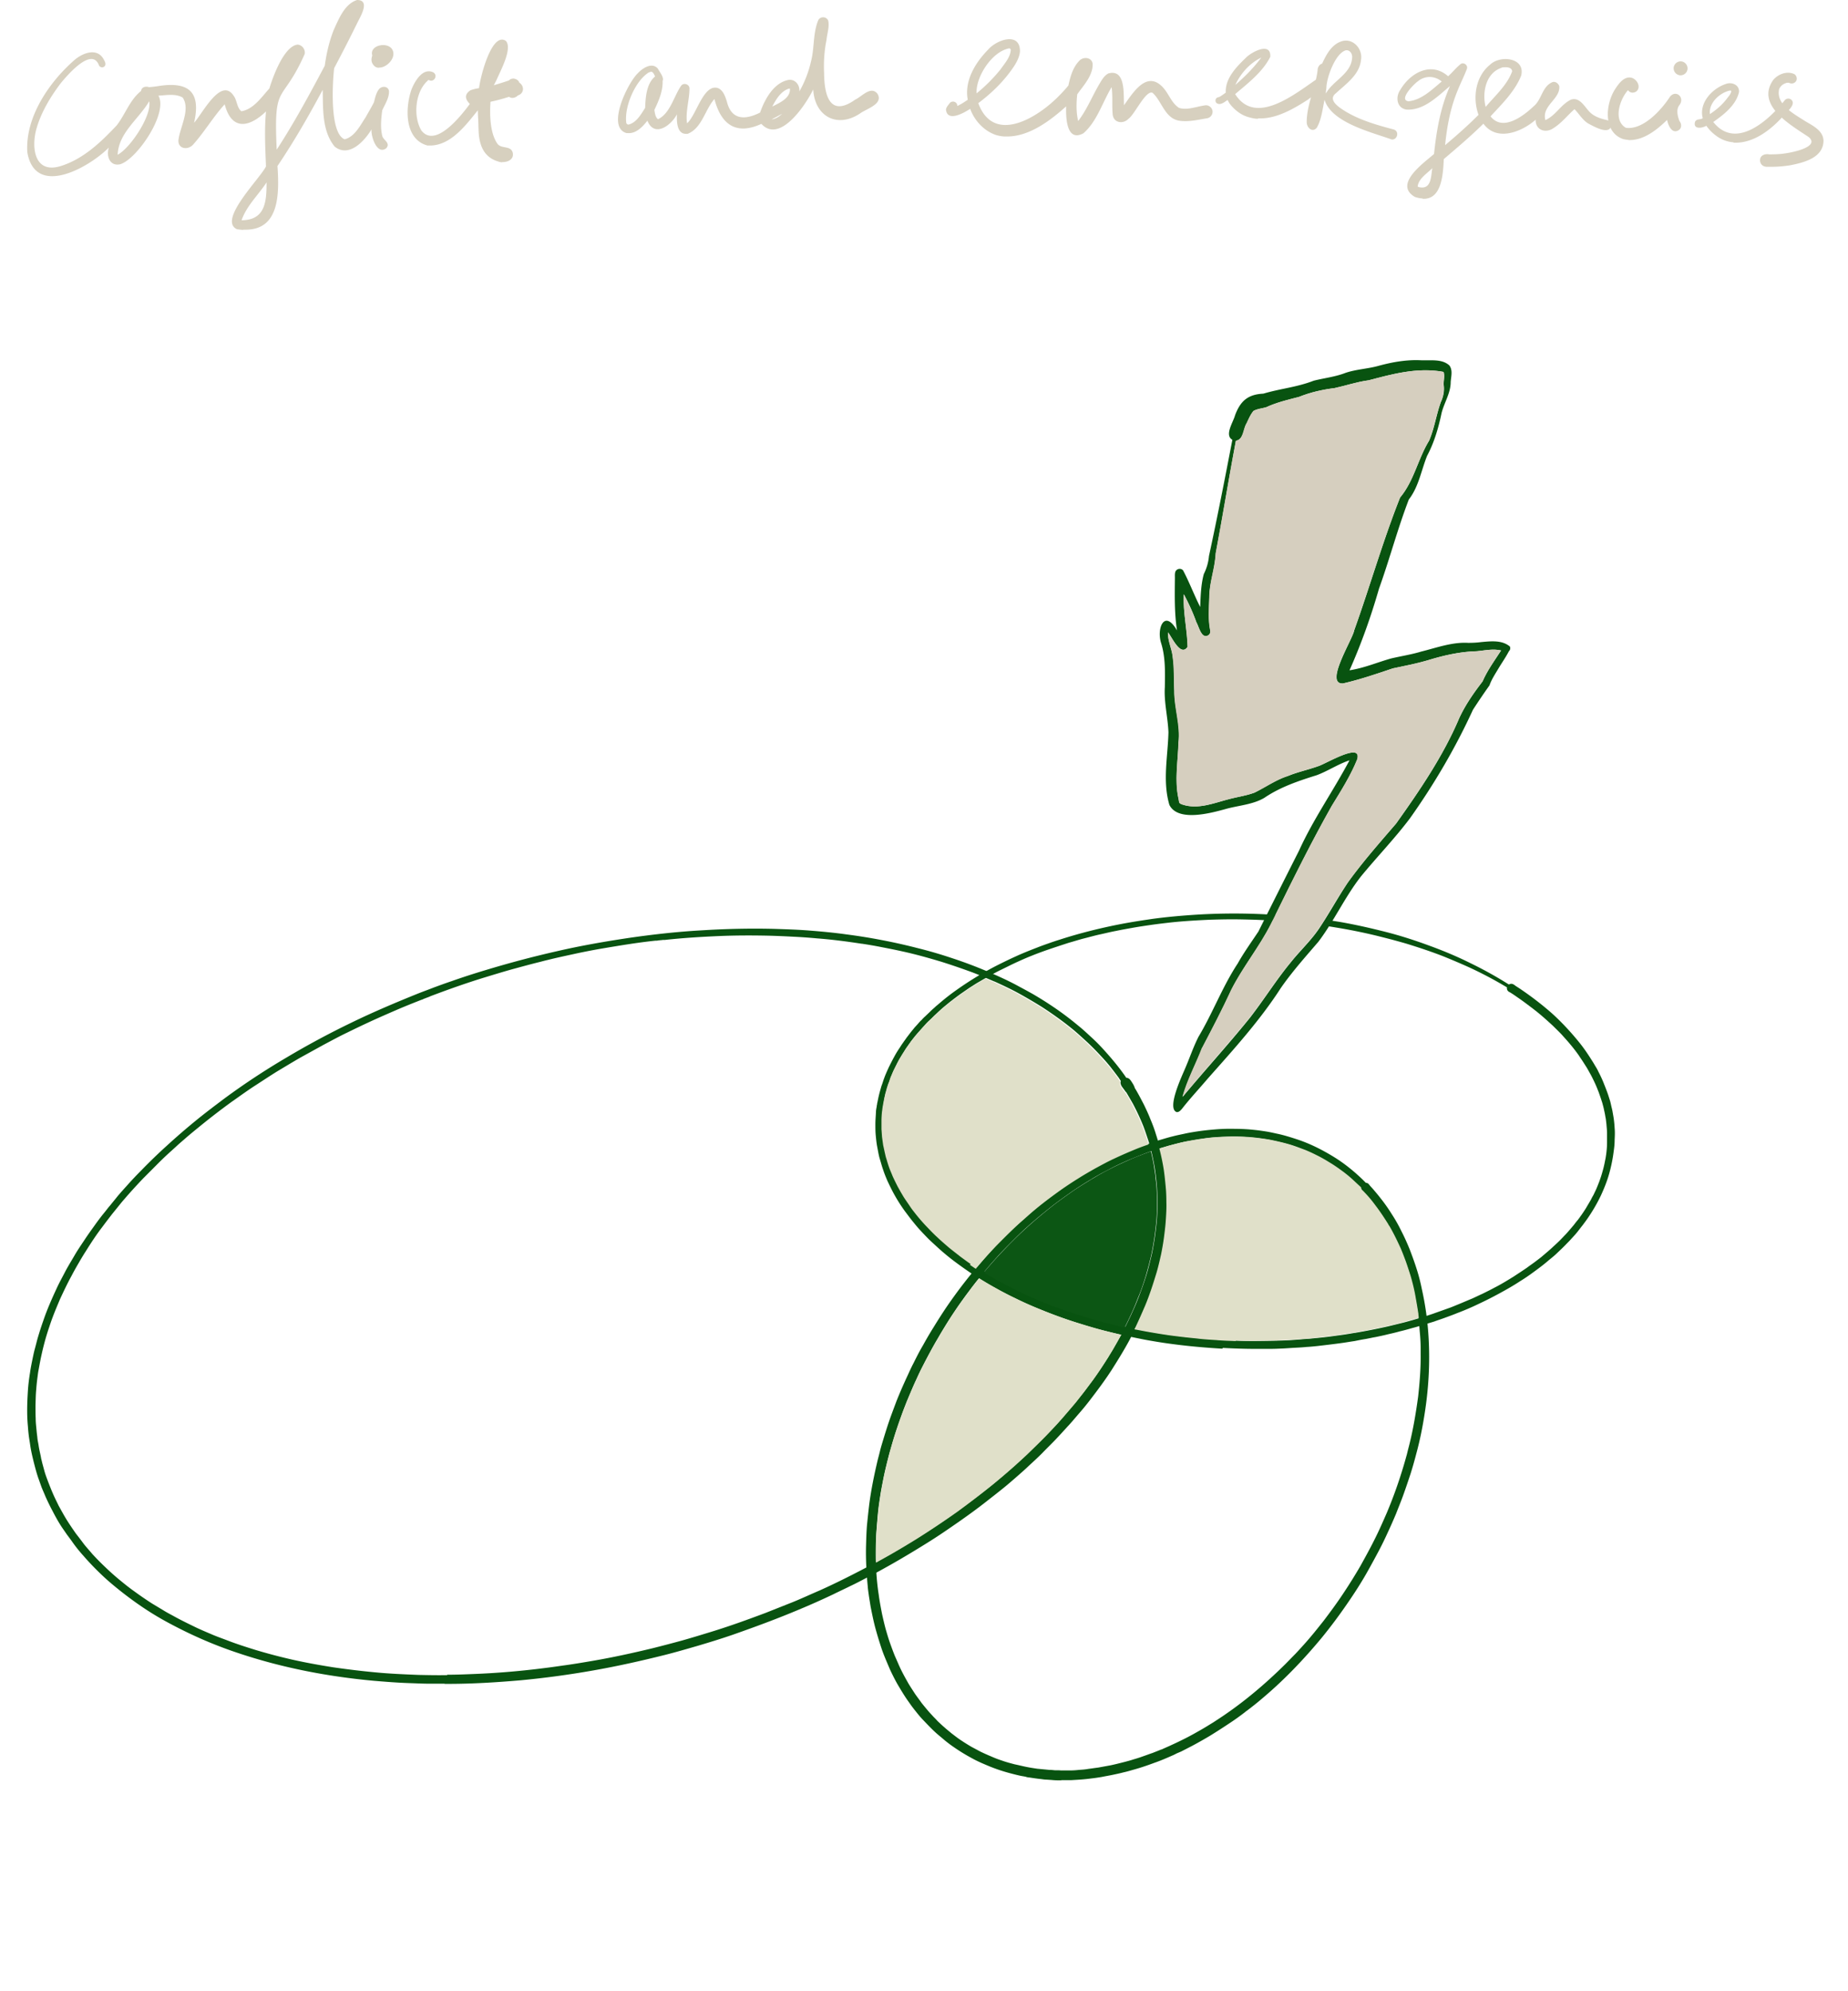
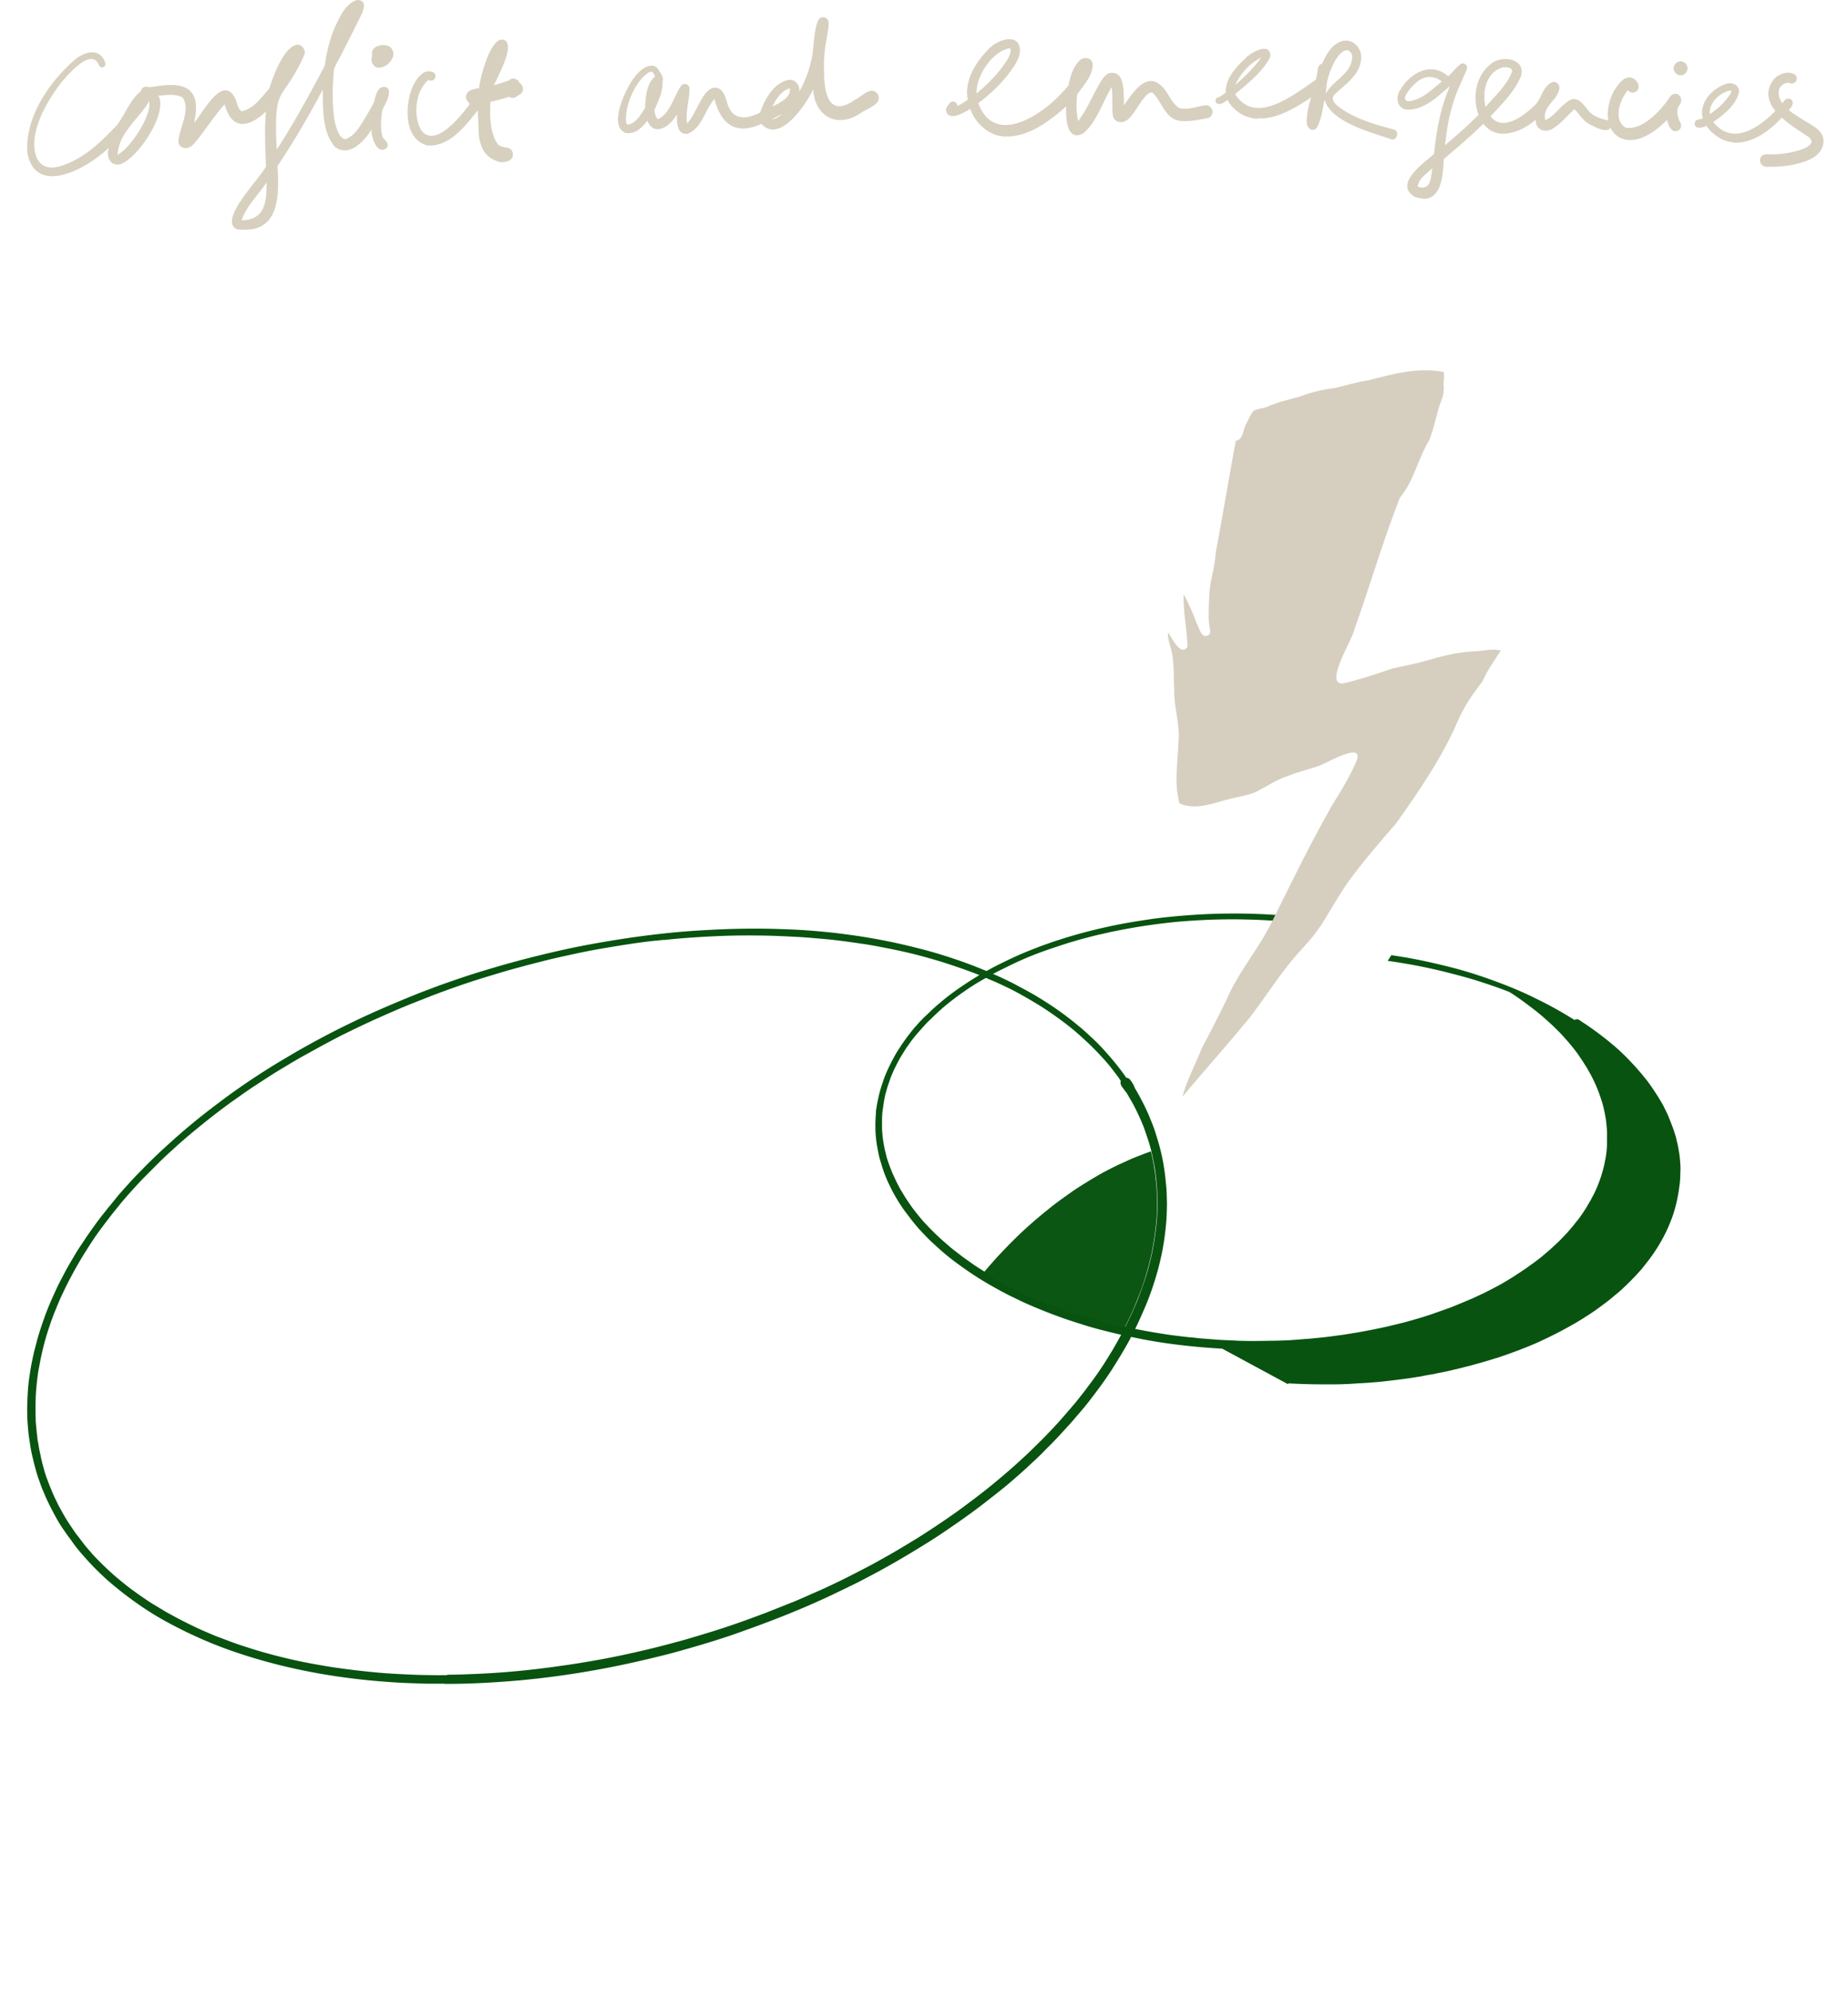
<svg xmlns="http://www.w3.org/2000/svg" width="272" height="293" fill="none">
  <path fill="#085310" d="M65.41 247.774h-2.294c-.952 0-1.904-.056-2.856-.084-1.735-.056-3.471-.196-5.178-.337-7.083-.645-14.081-2.02-20.8-4.349-3.33-1.15-6.522-2.581-9.63-4.265a44 44 0 0 1-4.394-2.721 54.87 54.87 0 0 1-4.283-3.339 39.918 39.918 0 0 1-3.751-3.788 20.945 20.945 0 0 1-1.568-1.964c-.252-.365-.532-.73-.783-1.066l-.756-1.095c-.504-.757-.952-1.571-1.372-2.385a33.168 33.168 0 0 1-1.092-2.244c-.168-.421-.364-.842-.531-1.263l-.42-1.178c-.308-.842-.532-1.74-.756-2.61-.196-.814-.392-1.627-.504-2.441-.056-.421-.14-.87-.196-1.291a25.706 25.706 0 0 1-.14-1.459c-.168-1.739-.112-3.479 0-5.219.056-.897.168-1.767.308-2.637.112-.814.28-1.599.448-2.413.084-.393.168-.786.28-1.179.14-.505.252-.982.392-1.487.252-.869.532-1.739.84-2.609.56-1.656 1.26-3.227 1.987-4.798.364-.786.784-1.543 1.176-2.301.42-.814.923-1.627 1.4-2.441.447-.786.951-1.515 1.455-2.273.476-.729.98-1.431 1.484-2.132.476-.674.98-1.347 1.511-1.992.28-.337.532-.702.84-1.038.308-.393.644-.786.952-1.179.588-.729 1.232-1.403 1.847-2.104a50.93 50.93 0 0 1 1.708-1.796 80.99 80.99 0 0 1 3.863-3.732 98.619 98.619 0 0 1 4.115-3.563c1.4-1.151 2.855-2.245 4.31-3.339a105.12 105.12 0 0 1 8.959-5.921 123.752 123.752 0 0 1 9.685-5.218c3.22-1.572 6.55-2.975 9.882-4.321.784-.309 1.567-.59 2.351-.898.84-.309 1.68-.618 2.52-.898a108.02 108.02 0 0 1 5.094-1.656 151.202 151.202 0 0 1 10.497-2.777c3.528-.814 7.083-1.431 10.666-1.965 3.5-.505 7.026-.897 10.526-1.094 3.555-.224 7.082-.308 10.637-.224 1.764.056 3.555.112 5.319.252 1.791.141 3.611.309 5.402.561 1.736.225 3.499.505 5.235.842 1.764.337 3.527.73 5.263 1.179a63.13 63.13 0 0 1 5.011 1.459 63.574 63.574 0 0 1 5.038 1.88c1.624.701 3.22 1.403 4.759 2.244.784.421 1.568.842 2.352 1.291.755.449 1.539.926 2.295 1.431a45.211 45.211 0 0 1 4.199 3.114c.672.534 1.288 1.123 1.903 1.684.616.561 1.204 1.15 1.764 1.768 1.148 1.262 2.24 2.553 3.219 3.956l.168.252c.14 0 .28.057.42.141.196.168.336.393.476.617.084.14.168.252.224.393v.028c.056.084.112.168.112.28l.252.421c.392.674.756 1.375 1.12 2.077.335.701.671 1.403.951 2.132.308.73.588 1.459.812 2.217.532 1.627.952 3.283 1.204 4.994.14.87.224 1.74.308 2.61.084.813.084 1.627.112 2.441 0 .869-.028 1.739-.084 2.609-.056.87-.168 1.74-.28 2.61a37.178 37.178 0 0 1-.42 2.441c-.196.869-.392 1.767-.644 2.609a42.946 42.946 0 0 1-1.707 4.938c-.364.842-.728 1.684-1.12 2.526-.392.841-.812 1.655-1.232 2.469-.812 1.515-1.735 3.002-2.659 4.461-.98 1.515-2.072 2.974-3.191 4.433a39.501 39.501 0 0 1-1.708 2.077c-.532.617-1.064 1.262-1.624 1.851-.56.618-1.147 1.263-1.735 1.88-.644.674-1.316 1.319-1.96 1.993-.644.645-1.315 1.262-1.987 1.88-.616.589-1.26 1.15-1.904 1.711-.644.561-1.287 1.122-1.959 1.656-.728.589-1.484 1.178-2.24 1.767-1.343 1.066-2.743 2.077-4.143 3.059-1.455 1.01-2.911 2.02-4.395 2.946-2.995 1.88-6.046 3.675-9.181 5.303-.812.421-1.596.842-2.436 1.234-.84.421-1.707.814-2.547 1.235a112.524 112.524 0 0 1-4.983 2.217c-3.191 1.346-6.466 2.553-9.742 3.703-1.707.59-3.443 1.123-5.15 1.628-1.652.477-3.275.954-4.955 1.375-3.471.869-6.998 1.655-10.525 2.272a133.63 133.63 0 0 1-10.554 1.431c-3.555.309-7.166.533-10.75.533h-.475l-.056-.028zm.42-1.318c1.344 0 2.688-.057 4.032-.113 2.855-.112 5.682-.336 8.426-.645a125.83 125.83 0 0 0 4.535-.589c1.483-.197 2.967-.449 4.45-.702 2.94-.505 5.88-1.15 8.79-1.852a232.26 232.26 0 0 0 4.283-1.122c1.4-.393 2.772-.814 4.143-1.234 2.772-.842 5.487-1.824 8.174-2.834l4.031-1.6c1.316-.533 2.632-1.15 3.947-1.711 2.632-1.179 5.207-2.497 7.754-3.844 1.008-.561 2.044-1.123 3.052-1.712 1.119-.645 2.211-1.319 3.331-1.992a128.297 128.297 0 0 0 6.102-4.069c1.764-1.29 3.527-2.609 5.207-3.984.924-.757 1.82-1.515 2.715-2.301.84-.729 1.652-1.487 2.408-2.188 1.231-1.179 2.463-2.385 3.639-3.648a52.478 52.478 0 0 0 1.707-1.88c.616-.701 1.204-1.403 1.764-2.048l1.26-1.599 1.259-1.684a48.607 48.607 0 0 0 2.296-3.423c.28-.477.588-.926.84-1.403.336-.561.643-1.122.951-1.683.56-1.011 1.064-2.077 1.54-3.059.196-.449.392-.87.588-1.319a38.14 38.14 0 0 0 .644-1.599c.364-.954.7-1.936 1.007-2.89.28-.926.504-1.824.728-2.75.224-.897.364-1.823.504-2.665a61.41 61.41 0 0 0 .28-2.245c.084-.757.112-1.487.14-2.16 0-1.347 0-2.694-.14-3.957a69.69 69.69 0 0 0-.084-.785v-.056c-.084-.562-.14-1.123-.252-1.684-.112-.589-.224-1.178-.364-1.739v-.057a22.707 22.707 0 0 0-.56-1.964c-.224-.673-.447-1.347-.671-1.936a34.443 34.443 0 0 0-1.512-3.255 95.904 95.904 0 0 0-1.008-1.739.747.747 0 0 1-.196-.225c-.084-.14-.196-.252-.28-.392-.14-.169-.28-.365-.336-.59-.028-.112-.056-.252 0-.392v-.085c-.084-.14-.196-.28-.252-.392a78.618 78.618 0 0 0-1.259-1.656 26.95 26.95 0 0 0-1.428-1.627 38.885 38.885 0 0 0-1.847-1.88c-.7-.646-1.4-1.291-2.128-1.908a45.403 45.403 0 0 0-2.295-1.768 55.394 55.394 0 0 0-2.464-1.683 76.547 76.547 0 0 0-3.303-1.936c-1.176-.646-2.379-1.207-3.611-1.768h-.028c-1.26-.533-2.491-1.094-3.779-1.543a99.389 99.389 0 0 0-4.059-1.375c-1.876-.561-3.779-1.095-5.711-1.515-1.007-.225-2.015-.421-3.023-.618a58.898 58.898 0 0 0-2.911-.505h-.056c-2.184-.336-4.339-.617-6.551-.785a76.732 76.732 0 0 0-3.611-.253 134.475 134.475 0 0 0-3.359-.14c-2.519-.056-5.039-.056-7.558.056-2.631.112-5.263.281-7.838.561h-.168c-.112 0-.224 0-.252.028-.112 0-.224 0-.308.028-.168 0-.308.028-.448.056h-.224c-2.687.281-5.346.73-8.006 1.179a91.962 91.962 0 0 0-4.003.785c-1.288.281-2.603.562-3.835.87-.504.112-.98.253-1.456.365-1.343.337-2.659.701-4.003 1.066-1.287.365-2.575.758-3.863 1.151-2.659.813-5.262 1.739-7.866 2.721-.056 0-.112.056-.112.056-.167.057-.335.141-.503.197h-.056l-.084.056c-.168.056-.336.112-.42.168-.112.056-.252.084-.308.113-1.148.448-2.268.897-3.387 1.374-1.232.534-2.464 1.067-3.696 1.628a157.318 157.318 0 0 0-3.835 1.824c-1.175.561-2.295 1.178-3.415 1.767l-3.359 1.852c-1.176.674-2.323 1.375-3.499 2.076-1.176.73-2.351 1.516-3.527 2.273-1.064.702-2.1 1.459-3.107 2.161a105.768 105.768 0 0 0-4.843 3.731c-.756.618-1.484 1.207-2.212 1.852-.392.337-.784.674-1.175 1.039-.42.392-.84.757-1.204 1.094A47.613 47.613 0 0 0 23 171.483l-1.903 1.908a86.4 86.4 0 0 0-1.568 1.684c-.56.617-1.12 1.262-1.623 1.852l-1.428 1.767c-.476.618-.952 1.235-1.428 1.88-.867 1.123-1.651 2.329-2.407 3.536-.364.561-.7 1.122-1.036 1.711a41.672 41.672 0 0 0-1.064 1.908c-.615 1.122-1.175 2.301-1.707 3.451-.364.87-.728 1.712-1.064 2.61-.196.505-.364 1.01-.532 1.515-.168.477-.308.954-.448 1.403-.252.87-.476 1.739-.671 2.637-.196.842-.336 1.712-.504 2.582-.112.841-.224 1.655-.28 2.497-.084.814-.084 1.627-.112 2.385 0 .645 0 1.291.028 1.936 0 .617.084 1.263.14 1.88.028.337.084.673.112 1.01.028.337.112.673.168 1.01.084.645.252 1.263.364 1.852v.056c.084.309.14.589.223.898l.252.926c.168.645.42 1.262.616 1.796.224.561.448 1.15.7 1.711.252.589.56 1.179.812 1.712.392.701.784 1.431 1.204 2.104.42.674.867 1.319 1.315 1.964.392.505.784 1.01 1.176 1.543.392.505.84.982 1.26 1.488a37.926 37.926 0 0 0 1.82 1.851 38.067 38.067 0 0 0 1.959 1.768c.784.645 1.567 1.291 2.407 1.88a52.48 52.48 0 0 0 2.576 1.768l1.68 1.01c.531.336 1.09.617 1.65.926 1.064.589 2.184 1.122 3.276 1.655.672.309 1.316.589 1.987.87.756.337 1.54.617 2.296.898 1.428.561 2.911 1.038 4.367 1.487a80.706 80.706 0 0 0 5.682 1.487c1.904.421 3.807.758 5.739 1.066 2.127.309 4.227.561 6.354.758 2.072.196 4.171.28 6.243.365h.028c1.4.028 2.771.056 4.17.028v-.056z" />
-   <path fill="#085310" d="M179.903 198.475c-2.351-.14-4.703-.336-7.054-.645-1.12-.14-2.24-.309-3.359-.505a45.226 45.226 0 0 1-1.932-.365c-.588-.112-1.175-.252-1.791-.364a124.54 124.54 0 0 1-3.415-.814 51.423 51.423 0 0 1-3.388-.982c-2.211-.674-4.395-1.487-6.55-2.385a47.834 47.834 0 0 1-3.023-1.375c-.532-.253-1.064-.505-1.568-.786-.56-.28-1.092-.589-1.652-.898a50.601 50.601 0 0 1-2.911-1.767 61.526 61.526 0 0 1-2.743-1.936 33.609 33.609 0 0 1-2.659-2.217c-.42-.393-.84-.757-1.232-1.15a50.205 50.205 0 0 1-1.176-1.235c-.392-.421-.756-.87-1.12-1.319-.392-.477-.755-.982-1.119-1.459a24.181 24.181 0 0 1-1.82-2.918c-.28-.533-.532-1.066-.784-1.599-.224-.533-.448-1.066-.616-1.599-.195-.533-.335-1.095-.503-1.628-.168-.561-.252-1.15-.364-1.711-.112-.562-.168-1.123-.224-1.712-.056-.561-.056-1.122-.056-1.683 0-.59.056-1.151.084-1.74 0-.281.056-.561.112-.842 0-.112.028-.224.056-.337 0-.14.056-.308.084-.448a17.65 17.65 0 0 1 .392-1.656c.084-.28.14-.533.252-.814.111-.308.195-.617.307-.897.196-.562.448-1.095.7-1.656.252-.505.504-1.01.784-1.515.252-.477.532-.926.84-1.375.14-.224.28-.449.448-.673.168-.253.364-.505.532-.758l.559-.729c.196-.253.392-.477.588-.73.168-.196.364-.393.532-.589.168-.197.336-.393.532-.561.168-.197.364-.393.56-.562.224-.224.476-.448.7-.673.224-.224.448-.421.672-.617.196-.197.419-.365.615-.533.84-.73 1.736-1.431 2.66-2.077a47.938 47.938 0 0 1 5.99-3.619c.896-.449 1.764-.87 2.632-1.263 1.035-.477 2.099-.898 3.191-1.319.56-.224 1.12-.42 1.679-.617a35.54 35.54 0 0 1 1.596-.533 68.91 68.91 0 0 1 3.415-1.01 77.332 77.332 0 0 1 3.443-.842 72.418 72.418 0 0 1 3.388-.673c1.119-.197 2.267-.365 3.387-.533 2.267-.309 4.535-.505 6.83-.646a90.543 90.543 0 0 1 11.365.056l-.42.842a97.221 97.221 0 0 0-2.855-.14c-1.064-.028-2.099-.056-3.135-.056-1.064 0-2.156.028-3.163.056-1.932.084-3.863.196-5.767.393-.98.112-1.959.224-2.939.364-.98.141-1.932.281-2.856.449-.783.141-1.595.281-2.379.449-.784.141-1.54.337-2.323.505-.784.169-1.568.393-2.352.59-.784.196-1.539.449-2.267.645-1.204.393-2.408.786-3.611 1.206-.616.225-1.232.449-1.848.702-.644.252-1.288.533-1.903.814a38.24 38.24 0 0 0-1.54.729c-.504.253-1.036.505-1.54.758-.28.14-.56.308-.839.449-.224.112-.448.252-.672.364l-1.596.926c-.364.225-.7.449-1.064.674l-1.343.926c-.42.308-.84.617-1.232.926-.336.252-.672.533-.98.785-.28.225-.56.477-.812.702-.28.252-.531.505-.811.757-.252.253-.504.505-.784.758-.252.224-.476.477-.7.729-.336.365-.644.73-.98 1.095-.14.168-.308.364-.448.533-.168.224-.336.421-.504.645-.168.253-.363.505-.531.758-.196.252-.364.533-.532.813-.168.253-.336.534-.504.814-.168.281-.308.561-.448.814l-.504 1.01c-.168.365-.308.729-.448 1.038-.084.253-.168.477-.252.73-.084.252-.168.477-.252.729-.084.253-.14.533-.224.786a4.17 4.17 0 0 0-.168.701c-.084.365-.14.702-.196 1.066l-.168 1.179a16.62 16.62 0 0 0-.055 1.15v1.207c0 .393.055.785.083 1.178.028.393.112.814.168 1.207.084.393.14.785.252 1.15.056.197.084.393.14.589.056.225.112.421.196.646.112.365.252.729.392 1.094.14.365.28.73.448 1.094.252.533.504 1.095.784 1.6.14.28.308.561.476.841.168.253.308.534.476.786.28.421.56.842.839 1.235.252.392.56.757.84 1.122.476.589.952 1.178 1.484 1.712.28.308.56.589.84.869.28.281.56.562.811.786.56.533 1.148 1.038 1.736 1.543.56.477 1.176.926 1.708 1.347.476.365.979.701 1.483 1.066.476.337.98.674 1.484.982a56.994 56.994 0 0 0 3.135 1.852 84.54 84.54 0 0 0 3.555 1.768c.616.28 1.232.561 1.848.814.672.28 1.343.533 1.959.785 1.4.533 2.828 1.038 4.255 1.459.756.225 1.512.477 2.268.674.756.196 1.539.42 2.323.617.196.056.392.084.588.14.168.028.308.084.476.112.812.169 1.651.365 2.463.534.868.168 1.736.336 2.604.477.839.14 1.679.28 2.519.392.896.113 1.764.225 2.603.309.448.028.896.084 1.344.14.924.084 1.848.141 2.799.225.952.056 1.904.084 2.856.14 1.959.084 3.919.028 5.878 0 .952-.028 1.876-.056 2.828-.14.475-.028.951-.084 1.427-.113.532-.028 1.036-.084 1.568-.14a49.54 49.54 0 0 0 2.855-.336 48.034 48.034 0 0 0 2.771-.421h.056a93.325 93.325 0 0 0 4.843-.954c.812-.197 1.624-.393 2.408-.59.419-.112.811-.224 1.231-.336.448-.141.868-.253 1.316-.393h.028c.588-.197 1.148-.365 1.708-.561.699-.253 1.427-.505 2.127-.758.588-.196 1.148-.449 1.708-.673.615-.253 1.259-.533 1.875-.786.504-.224 1.008-.477 1.512-.701.56-.281 1.147-.562 1.707-.87 1.008-.505 1.96-1.094 2.912-1.684.671-.449 1.343-.869 2.015-1.346.364-.281.756-.534 1.12-.814.336-.253.672-.505.952-.73.587-.505 1.203-1.01 1.763-1.543.308-.281.644-.589.952-.898.28-.28.532-.561.812-.842.336-.364.672-.757.98-1.122.111-.14.251-.28.363-.449.168-.224.336-.421.476-.589.196-.253.364-.505.532-.73.252-.364.476-.701.7-1.066.224-.393.448-.757.672-1.15.112-.225.224-.449.364-.674.112-.224.224-.477.336-.701.196-.421.364-.87.532-1.291.139-.393.279-.785.391-1.178.112-.393.224-.758.308-1.151.084-.336.14-.701.224-1.066.056-.337.112-.701.14-.982.056-.477.084-.926.084-1.403v-1.375c0-.421-.056-.841-.084-1.262-.028-.253-.056-.477-.084-.73-.028-.224-.084-.421-.112-.645-.056-.337-.14-.646-.196-.954a22.258 22.258 0 0 0-.252-.954c-.084-.225-.14-.449-.224-.674-.084-.252-.167-.477-.251-.729-.168-.421-.336-.87-.532-1.291a25.681 25.681 0 0 0-.616-1.262c-.252-.449-.476-.87-.7-1.235-.168-.253-.336-.533-.504-.786-.196-.308-.42-.617-.616-.926a23.278 23.278 0 0 0-1.259-1.627c-.392-.477-.812-.926-1.232-1.403-.42-.449-.868-.87-1.316-1.319-.644-.589-1.287-1.178-1.931-1.711-.7-.589-1.428-1.123-2.1-1.628-.448-.336-.896-.645-1.343-.954a15.15 15.15 0 0 0-.84-.561c-.084-.056-.168-.084-.252-.14a.603.603 0 0 1-.28-.645 62.6 62.6 0 0 0-1.848-1.067 59.887 59.887 0 0 0-3.779-1.908 106.782 106.782 0 0 0-3.751-1.599c-1.651-.645-3.331-1.206-5.039-1.74-.811-.252-1.651-.477-2.463-.701-.868-.224-1.736-.449-2.547-.645a80.016 80.016 0 0 0-5.739-1.151 51.675 51.675 0 0 0-2.043-.308c.168-.281.363-.562.531-.842.7.112 1.428.224 2.128.337 2.239.392 4.479.897 6.69 1.459 2.212.561 4.367 1.262 6.495 2.048 2.071.757 4.087 1.599 6.046 2.581a57.67 57.67 0 0 1 5.599 3.115.632.632 0 0 1 .7 0c.112.056.196.14.28.196.251.169.531.337.811.533a46.613 46.613 0 0 1 3.919 2.974c.84.702 1.624 1.46 2.38 2.245a40.258 40.258 0 0 1 2.295 2.61c.728.897 1.372 1.88 1.988 2.862.14.224.28.477.42.701.14.224.28.477.392.73.279.533.531 1.066.755 1.627.224.561.448 1.122.644 1.683.084.253.168.534.252.786.084.253.14.505.196.758.056.28.14.561.196.841.056.309.112.646.168.954.084.534.14 1.095.168 1.628.056.589.028 1.178 0 1.739 0 .562-.056 1.123-.14 1.684a22.385 22.385 0 0 1-.672 3.311c-.308 1.094-.728 2.132-1.204 3.17a24.196 24.196 0 0 1-1.707 3.003c-.308.477-.644.926-.98 1.375-.364.449-.7.926-1.092 1.374l-.615.674c-.196.224-.42.449-.644.673-.42.449-.868.87-1.316 1.291-.392.393-.84.758-1.26 1.094-.42.365-.867.73-1.315 1.066-.476.365-.98.73-1.484 1.095-.476.336-.98.673-1.484.982-.979.645-2.015 1.234-3.051 1.796a53.711 53.711 0 0 1-3.107 1.571 37.845 37.845 0 0 1-3.079 1.319c-.616.252-1.232.477-1.848.701-.532.196-1.064.365-1.595.561l-.84.253c-.252.084-.476.168-.728.224-.56.169-1.092.337-1.652.477-.588.169-1.175.337-1.791.477-.588.169-1.204.309-1.82.449-.532.14-1.092.253-1.623.365-.252.056-.504.084-.728.14l-.84.168c-.56.085-1.12.197-1.652.309-.615.084-1.231.197-1.847.281-1.204.168-2.408.308-3.611.449-.532.056-1.092.112-1.624.14-.532.056-1.064.084-1.595.112-.616.028-1.26.084-1.876.112-.644.028-1.26.057-1.904.057h-2.155c-1.596 0-3.191-.057-4.787-.141l-.084.112z" />
-   <path fill="#085310" d="M156.276 262c-.504 0-.979 0-1.483-.056l-.84-.056c-.252 0-.532-.056-.784-.084-.56-.057-1.092-.141-1.651-.225a1.81 1.81 0 0 1-.56-.112c-.252-.056-.504-.084-.756-.14-.532-.113-1.064-.253-1.596-.393a25.188 25.188 0 0 1-2.799-.926c-.952-.393-1.904-.786-2.799-1.291a26.652 26.652 0 0 1-2.688-1.655c-.42-.281-.812-.59-1.203-.898-.42-.365-.84-.702-1.26-1.066-.756-.674-1.456-1.431-2.156-2.161-.363-.393-.671-.786-1.007-1.206a19.236 19.236 0 0 1-.896-1.207c-.616-.842-1.148-1.74-1.68-2.637a25.257 25.257 0 0 1-.644-1.207c-.223-.449-.447-.898-.643-1.375-.392-.926-.812-1.88-1.12-2.834a56.093 56.093 0 0 1-.924-3.086c-.252-.982-.448-1.964-.644-2.946-.084-.533-.168-1.039-.252-1.572-.056-.449-.14-.926-.168-1.374-.196-2.021-.308-4.069-.252-6.089.028-1.01.056-1.992.14-3.002.112-1.095.224-2.189.364-3.283.28-2.049.7-4.097 1.176-6.117.112-.477.252-.954.364-1.431.112-.477.252-.926.392-1.403.308-1.01.616-2.02.952-3.002.336-.982.727-1.992 1.091-2.974.392-.982.812-1.965 1.26-2.947.196-.448.42-.897.616-1.346.196-.421.392-.842.616-1.263.448-.898.896-1.796 1.399-2.637a53.138 53.138 0 0 1 1.596-2.722 89.867 89.867 0 0 1 1.736-2.722 80.162 80.162 0 0 1 1.791-2.525 68.355 68.355 0 0 1 1.736-2.245c1.315-1.599 2.659-3.17 4.087-4.657a60.838 60.838 0 0 1 2.351-2.329c.728-.702 1.512-1.375 2.268-2.049 1.511-1.346 3.135-2.553 4.758-3.731a52.692 52.692 0 0 1 2.632-1.74 54.25 54.25 0 0 1 2.519-1.487 35.792 35.792 0 0 1 2.715-1.403c.952-.449 1.904-.842 2.856-1.263.952-.393 1.931-.729 2.883-1.066.476-.168.98-.309 1.456-.449s.951-.28 1.427-.393c.532-.14 1.092-.252 1.624-.364.476-.113.98-.197 1.484-.281a38.377 38.377 0 0 1 3.079-.365c.98-.084 1.987-.112 2.967-.084.98 0 1.96.056 2.939.168.56.057 1.092.141 1.652.225.504.084 1.008.196 1.512.309.979.196 1.959.505 2.911.813 1.903.617 3.695 1.515 5.403 2.554 1.567.954 2.995 2.104 4.31 3.367l.504.505c.168 0 .336.084.448.224.224.309.504.561.728.842.308.365.644.757.924 1.122a24.72 24.72 0 0 1 1.707 2.413 22.541 22.541 0 0 1 1.428 2.525c.448.87.84 1.74 1.204 2.638.364.954.728 1.936 1.036 2.918.307.954.559 1.936.755 2.918.448 1.992.756 4.012.924 6.061.336 4.096.14 8.249-.504 12.317-.308 1.993-.7 3.957-1.231 5.893a58.096 58.096 0 0 1-.84 2.946c-.336 1.01-.672 2.02-1.036 3.03-.336.954-.728 1.88-1.092 2.834a81.978 81.978 0 0 1-1.203 2.722c-.42.926-.868 1.852-1.344 2.75-.504.953-1.008 1.879-1.54 2.833-.98 1.768-2.071 3.452-3.219 5.107a75.292 75.292 0 0 1-3.639 4.854c-2.631 3.171-5.487 6.173-8.65 8.839a41.577 41.577 0 0 1-1.791 1.459c-.056.056-.112.084-.14.112l-.084.056c-.14.112-.28.224-.364.281-.14.084-.252.196-.364.28a36.312 36.312 0 0 1-2.38 1.684 88.359 88.359 0 0 1-2.715 1.739 65.688 65.688 0 0 1-2.687 1.515c-.448.225-.868.449-1.316.674-.196.112-.42.196-.616.28-.224.085-.42.197-.644.309-.951.421-1.903.842-2.883 1.179-.98.364-1.96.701-2.967.982-.504.14-1.036.308-1.568.42-.532.141-1.064.253-1.595.365-.532.112-1.064.197-1.596.309-.504.084-1.036.168-1.568.224-1.007.141-2.015.197-3.023.253h-1.428l.112.028zm-20.575-60.747c-.307.59-.587 1.207-.867 1.824-.308.645-.588 1.319-.84 1.908-.196.449-.364.898-.532 1.263-.224.589-.476 1.206-.7 1.824-.252.701-.504 1.374-.728 2.076-.42 1.262-.783 2.525-1.147 3.788-.336 1.318-.672 2.637-.924 3.956-.14.73-.28 1.431-.392 2.16-.112.73-.224 1.46-.308 2.189v.056a27.68 27.68 0 0 0-.14 1.515c-.056.561-.084 1.123-.14 1.712a54.475 54.475 0 0 0-.084 3.002c0 1.964.112 3.928.392 5.864.056.309.084.646.14.954.112.73.252 1.431.392 2.161.168.757.336 1.487.532 2.217.196.673.392 1.346.616 1.992.252.701.503 1.403.783 2.076.308.673.588 1.375.924 2.048.336.674.7 1.319 1.064 1.964.308.505.644 1.01.952 1.487.308.449.644.87.951 1.319.364.449.728.898 1.12 1.347.196.224.42.449.616.673.224.225.42.421.616.646.336.308.644.617.98.898.336.308.699.589 1.063.898.448.336.896.701 1.372 1.01.504.336 1.036.673 1.568.982l1.259.673c.448.225.896.421 1.344.617.28.113.588.253.868.365.336.14.672.253 1.008.365.615.224 1.259.393 1.903.561.56.112 1.092.253 1.652.365.532.112 1.091.196 1.651.28l1.764.169c.28 0 .532.028.812.056.336 0 .671 0 .923.028h1.288c.448 0 .924-.028 1.372-.084.448-.028.896-.056 1.343-.141.476-.056.98-.14 1.456-.196l1.848-.337c.671-.14 1.315-.308 1.987-.477.42-.112.868-.224 1.288-.364.476-.141.952-.281 1.399-.449.504-.169 1.008-.365 1.512-.533.42-.169.868-.337 1.26-.506h.056c.476-.224.952-.42 1.427-.645.56-.252 1.148-.533 1.708-.814 1.036-.505 2.015-1.066 2.939-1.599.532-.309 1.064-.645 1.568-.954.56-.365 1.12-.729 1.651-1.094a56.804 56.804 0 0 0 3.052-2.245c2.071-1.627 4.031-3.395 5.85-5.191.504-.505 1.008-1.038 1.512-1.543a78.139 78.139 0 0 0 1.484-1.627c.923-1.038 1.791-2.133 2.659-3.227.98-1.291 1.931-2.581 2.827-3.928a78.145 78.145 0 0 0 2.576-4.125c.699-1.262 1.399-2.525 2.043-3.816.672-1.319 1.26-2.665 1.848-4.012a65.779 65.779 0 0 0 1.567-4.097 69.96 69.96 0 0 0 1.344-4.349c.056-.168.084-.336.14-.533 0-.084.056-.168.056-.252.7-2.582 1.148-5.247 1.511-7.913.224-2.048.392-4.124.364-6.145v-.954c0-.841-.056-1.683-.14-2.525a33.488 33.488 0 0 0-.252-2.413v-.056c-.14-.954-.307-1.88-.475-2.834-.168-.898-.42-1.768-.644-2.666a29.29 29.29 0 0 0-.728-2.216 41.657 41.657 0 0 0-.784-1.992c-.504-1.123-1.008-2.189-1.623-3.199-.056-.084-.084-.168-.112-.168v-.056a38.129 38.129 0 0 0-1.96-2.834 25.519 25.519 0 0 0-1.764-2.077c-.028-.028-.084-.056-.112-.112-.139-.112-.195-.281-.223-.449-.392-.365-.784-.757-1.176-1.094-.448-.393-.924-.758-1.372-1.151-.42-.308-.84-.617-1.26-.897l-1.343-.842a39.871 39.871 0 0 0-1.512-.814c-.532-.252-1.064-.505-1.595-.729-.476-.197-.98-.365-1.456-.562a18.452 18.452 0 0 0-1.372-.42 45.154 45.154 0 0 0-1.903-.449c-.644-.141-1.288-.225-1.876-.309-.672-.084-1.371-.14-2.043-.196-.672-.028-1.344-.057-2.044-.057-1.399.029-2.799.085-4.115.281-.896.14-1.819.281-2.715.449-.896.168-1.764.421-2.603.645-.924.281-1.876.533-2.772.87-.98.365-1.959.758-2.855 1.122-.952.421-1.904.842-2.799 1.319-.504.281-1.036.533-1.54.814-.448.252-.896.505-1.344.786a49.817 49.817 0 0 0-2.855 1.823c-.952.674-1.904 1.347-2.771 2.021-1.96 1.543-3.891 3.17-5.599 4.882l-.728.729-.084.084-.056.057a54.38 54.38 0 0 0-2.463 2.637c-.448.505-.868 1.01-1.288 1.515-.392.477-.784.982-1.176 1.459-.251.337-.503.646-.727.954a66.15 66.15 0 0 0-2.296 3.199 59.525 59.525 0 0 0-1.147 1.768 85.934 85.934 0 0 0-1.008 1.655c-.224.393-.448.786-.672 1.15a97.695 97.695 0 0 0-2.016 3.76zm37.483-37.598c-1.484-.533.784-5.303 1.204-6.313.699-1.6 1.231-3.227 2.015-4.77 2.1-3.507 3.527-7.38 5.767-10.775.895-1.599 2.043-3.198 3.051-4.713 1.987-3.985 3.975-7.941 5.99-11.925 2.1-4.63 5.039-8.783 7.419-13.272-1.68.561-3.164 1.571-4.815 2.189-2.688.841-5.375 1.739-7.726 3.339-1.708 1.01-3.891 1.122-5.739 1.655-2.155.589-6.97 1.908-8.23-.617-1.036-3.508-.224-7.127-.14-10.691-.084-2.188-.672-4.461-.532-6.621.028-2.189.112-4.35-.532-6.454-.727-2.188.476-5.135 2.324-1.908-.392-2.553-.336-5.163-.308-7.744 0-.28-.028-.59.056-.87.168-.477.812-.617 1.148-.224.923 1.74 1.623 3.62 2.519 5.387.056-1.6.112-3.339.532-4.854.42-.842.672-1.712.756-2.638 1.231-5.695 2.351-11.42 3.443-17.115-1.204-.674.14-2.61.392-3.592.784-2.104 1.875-3.086 4.171-3.198 2.547-.758 4.871-.926 7.418-1.908 1.568-.393 3.163-.562 4.675-1.15 1.567-.534 3.275-.59 4.871-1.039 2.071-.561 4.143-.926 6.298-.814h.812c1.175 0 2.407-.056 3.303.758.532.701.252 1.627.196 2.441 0 1.627-.952 3.03-1.344 4.573-.448 2.161-1.091 4.35-2.127 6.286-.868 2.16-1.232 4.545-2.688 6.425-1.651 4.293-2.827 8.782-4.394 13.131-1.176 4.097-2.604 8.11-4.339 12.01 2.155-.337 4.031-1.151 6.102-1.74 1.428-.337 3.051-.59 4.423-1.01 2.267-.562 4.591-1.431 6.942-1.291.616 0 1.26-.028 1.904-.112 1.511-.14 3.079-.309 4.227.645a.595.595 0 0 1-.14.702c-.448.87-1.008 1.655-1.512 2.497-.476.814-1.036 1.627-1.343 2.525a100.274 100.274 0 0 0-2.436 3.592c-2.575 5.611-5.682 10.914-9.266 15.965-2.239 2.974-4.842 5.668-7.194 8.53-2.379 3.03-3.975 6.593-6.298 9.652-1.904 2.216-3.835 4.377-5.515 6.79-3.107 4.826-6.97 9.063-10.749 13.328-1.26 1.487-2.604 2.918-3.807 4.461-.196.224-.42.477-.7.477h-.14.056zm26.593-51.936c-.979 2.413-2.379 4.629-3.723 6.818-3.219 5.696-6.102 11.588-8.986 17.452-1.707 3.367-4.143 6.313-5.85 9.709-1.316 2.861-2.799 5.695-4.255 8.473-.924 2.413-2.212 4.77-2.883 7.239 3.247-3.9 6.69-7.66 9.881-11.616 2.072-2.666 3.863-5.556 6.019-8.165 1.427-1.796 3.135-3.339 4.367-5.275 1.427-2.16 2.631-4.377 4.059-6.51 2.183-3.03 4.646-5.808 7.082-8.642 3.499-4.91 6.942-9.96 9.294-15.516.895-1.936 2.127-3.704 3.443-5.415.7-1.628 1.763-3.059 2.715-4.546-1.176-.28-2.379 0-3.555.113-2.491.056-4.927.617-7.278 1.346-1.68.505-3.387.814-5.095 1.179-2.407.814-4.871 1.655-7.334 2.216-2.8.141 1.427-6.481 1.651-7.828 2.324-6.481 4.199-13.131 6.747-19.529 2.043-2.44 2.631-5.695 4.283-8.39.784-1.85 1.035-3.759 1.707-5.639.392-.842.56-1.711.42-2.61 0-.617.168-1.262 0-1.851-3.891-.73-7.67.365-11.029 1.234-1.708.225-3.331.786-5.039 1.15-1.791.225-3.527.618-5.207 1.291-1.623.421-3.303.814-4.814 1.516-.644.196-1.316.224-1.904.56-.448.534-.728 1.207-1.008 1.825-.504.813-.42 2.385-1.567 2.553-1.036 5.5-1.932 11.055-2.968 16.554-.14 2.442-.923 4.181-.951 6.538-.028 1.656-.168 3.227.14 4.826a.701.701 0 0 1-.224.674c-1.064.701-1.428-1.207-1.82-1.88-.532-1.487-1.12-2.75-1.847-4.125-.14 2.582.503 5.219.559 7.744-1.035 1.515-2.295-1.403-2.883-2.132-.056 1.262.588 2.413.7 3.675.252 1.628.14 3.255.224 4.911 0 2.581.952 5.078.616 7.66-.084 2.693-.588 5.527 0 8.193.056.224.056.449.14.645.084.112.364.225.448.253 2.351.785 4.758-.281 7.026-.842 1.288-.337 2.435-.477 3.611-.926 1.624-.814 3.135-1.88 4.899-2.441 1.427-.589 2.967-.898 4.423-1.431.728-.197 3.807-2.02 5.178-2.02.532 0 .784.28.588 1.01v-.028z" />
+   <path fill="#085310" d="M179.903 198.475c-2.351-.14-4.703-.336-7.054-.645-1.12-.14-2.24-.309-3.359-.505a45.226 45.226 0 0 1-1.932-.365c-.588-.112-1.175-.252-1.791-.364a124.54 124.54 0 0 1-3.415-.814 51.423 51.423 0 0 1-3.388-.982c-2.211-.674-4.395-1.487-6.55-2.385a47.834 47.834 0 0 1-3.023-1.375c-.532-.253-1.064-.505-1.568-.786-.56-.28-1.092-.589-1.652-.898a50.601 50.601 0 0 1-2.911-1.767 61.526 61.526 0 0 1-2.743-1.936 33.609 33.609 0 0 1-2.659-2.217c-.42-.393-.84-.757-1.232-1.15a50.205 50.205 0 0 1-1.176-1.235c-.392-.421-.756-.87-1.12-1.319-.392-.477-.755-.982-1.119-1.459a24.181 24.181 0 0 1-1.82-2.918c-.28-.533-.532-1.066-.784-1.599-.224-.533-.448-1.066-.616-1.599-.195-.533-.335-1.095-.503-1.628-.168-.561-.252-1.15-.364-1.711-.112-.562-.168-1.123-.224-1.712-.056-.561-.056-1.122-.056-1.683 0-.59.056-1.151.084-1.74 0-.281.056-.561.112-.842 0-.112.028-.224.056-.337 0-.14.056-.308.084-.448a17.65 17.65 0 0 1 .392-1.656c.084-.28.14-.533.252-.814.111-.308.195-.617.307-.897.196-.562.448-1.095.7-1.656.252-.505.504-1.01.784-1.515.252-.477.532-.926.84-1.375.14-.224.28-.449.448-.673.168-.253.364-.505.532-.758l.559-.729c.196-.253.392-.477.588-.73.168-.196.364-.393.532-.589.168-.197.336-.393.532-.561.168-.197.364-.393.56-.562.224-.224.476-.448.7-.673.224-.224.448-.421.672-.617.196-.197.419-.365.615-.533.84-.73 1.736-1.431 2.66-2.077a47.938 47.938 0 0 1 5.99-3.619c.896-.449 1.764-.87 2.632-1.263 1.035-.477 2.099-.898 3.191-1.319.56-.224 1.12-.42 1.679-.617a35.54 35.54 0 0 1 1.596-.533 68.91 68.91 0 0 1 3.415-1.01 77.332 77.332 0 0 1 3.443-.842 72.418 72.418 0 0 1 3.388-.673c1.119-.197 2.267-.365 3.387-.533 2.267-.309 4.535-.505 6.83-.646a90.543 90.543 0 0 1 11.365.056l-.42.842a97.221 97.221 0 0 0-2.855-.14c-1.064-.028-2.099-.056-3.135-.056-1.064 0-2.156.028-3.163.056-1.932.084-3.863.196-5.767.393-.98.112-1.959.224-2.939.364-.98.141-1.932.281-2.856.449-.783.141-1.595.281-2.379.449-.784.141-1.54.337-2.323.505-.784.169-1.568.393-2.352.59-.784.196-1.539.449-2.267.645-1.204.393-2.408.786-3.611 1.206-.616.225-1.232.449-1.848.702-.644.252-1.288.533-1.903.814a38.24 38.24 0 0 0-1.54.729c-.504.253-1.036.505-1.54.758-.28.14-.56.308-.839.449-.224.112-.448.252-.672.364l-1.596.926c-.364.225-.7.449-1.064.674l-1.343.926c-.42.308-.84.617-1.232.926-.336.252-.672.533-.98.785-.28.225-.56.477-.812.702-.28.252-.531.505-.811.757-.252.253-.504.505-.784.758-.252.224-.476.477-.7.729-.336.365-.644.73-.98 1.095-.14.168-.308.364-.448.533-.168.224-.336.421-.504.645-.168.253-.363.505-.531.758-.196.252-.364.533-.532.813-.168.253-.336.534-.504.814-.168.281-.308.561-.448.814l-.504 1.01c-.168.365-.308.729-.448 1.038-.084.253-.168.477-.252.73-.084.252-.168.477-.252.729-.084.253-.14.533-.224.786a4.17 4.17 0 0 0-.168.701c-.084.365-.14.702-.196 1.066l-.168 1.179a16.62 16.62 0 0 0-.055 1.15v1.207c0 .393.055.785.083 1.178.028.393.112.814.168 1.207.084.393.14.785.252 1.15.056.197.084.393.14.589.056.225.112.421.196.646.112.365.252.729.392 1.094.14.365.28.73.448 1.094.252.533.504 1.095.784 1.6.14.28.308.561.476.841.168.253.308.534.476.786.28.421.56.842.839 1.235.252.392.56.757.84 1.122.476.589.952 1.178 1.484 1.712.28.308.56.589.84.869.28.281.56.562.811.786.56.533 1.148 1.038 1.736 1.543.56.477 1.176.926 1.708 1.347.476.365.979.701 1.483 1.066.476.337.98.674 1.484.982a56.994 56.994 0 0 0 3.135 1.852 84.54 84.54 0 0 0 3.555 1.768c.616.28 1.232.561 1.848.814.672.28 1.343.533 1.959.785 1.4.533 2.828 1.038 4.255 1.459.756.225 1.512.477 2.268.674.756.196 1.539.42 2.323.617.196.056.392.084.588.14.168.028.308.084.476.112.812.169 1.651.365 2.463.534.868.168 1.736.336 2.604.477.839.14 1.679.28 2.519.392.896.113 1.764.225 2.603.309.448.028.896.084 1.344.14.924.084 1.848.141 2.799.225.952.056 1.904.084 2.856.14 1.959.084 3.919.028 5.878 0 .952-.028 1.876-.056 2.828-.14.475-.028.951-.084 1.427-.113.532-.028 1.036-.084 1.568-.14a49.54 49.54 0 0 0 2.855-.336 48.034 48.034 0 0 0 2.771-.421h.056a93.325 93.325 0 0 0 4.843-.954c.812-.197 1.624-.393 2.408-.59.419-.112.811-.224 1.231-.336.448-.141.868-.253 1.316-.393h.028c.588-.197 1.148-.365 1.708-.561.699-.253 1.427-.505 2.127-.758.588-.196 1.148-.449 1.708-.673.615-.253 1.259-.533 1.875-.786.504-.224 1.008-.477 1.512-.701.56-.281 1.147-.562 1.707-.87 1.008-.505 1.96-1.094 2.912-1.684.671-.449 1.343-.869 2.015-1.346.364-.281.756-.534 1.12-.814.336-.253.672-.505.952-.73.587-.505 1.203-1.01 1.763-1.543.308-.281.644-.589.952-.898.28-.28.532-.561.812-.842.336-.364.672-.757.98-1.122.111-.14.251-.28.363-.449.168-.224.336-.421.476-.589.196-.253.364-.505.532-.73.252-.364.476-.701.7-1.066.224-.393.448-.757.672-1.15.112-.225.224-.449.364-.674.112-.224.224-.477.336-.701.196-.421.364-.87.532-1.291.139-.393.279-.785.391-1.178.112-.393.224-.758.308-1.151.084-.336.14-.701.224-1.066.056-.337.112-.701.14-.982.056-.477.084-.926.084-1.403v-1.375c0-.421-.056-.841-.084-1.262-.028-.253-.056-.477-.084-.73-.028-.224-.084-.421-.112-.645-.056-.337-.14-.646-.196-.954a22.258 22.258 0 0 0-.252-.954c-.084-.225-.14-.449-.224-.674-.084-.252-.167-.477-.251-.729-.168-.421-.336-.87-.532-1.291a25.681 25.681 0 0 0-.616-1.262c-.252-.449-.476-.87-.7-1.235-.168-.253-.336-.533-.504-.786-.196-.308-.42-.617-.616-.926a23.278 23.278 0 0 0-1.259-1.627c-.392-.477-.812-.926-1.232-1.403-.42-.449-.868-.87-1.316-1.319-.644-.589-1.287-1.178-1.931-1.711-.7-.589-1.428-1.123-2.1-1.628-.448-.336-.896-.645-1.343-.954a15.15 15.15 0 0 0-.84-.561c-.084-.056-.168-.084-.252-.14c-1.651-.645-3.331-1.206-5.039-1.74-.811-.252-1.651-.477-2.463-.701-.868-.224-1.736-.449-2.547-.645a80.016 80.016 0 0 0-5.739-1.151 51.675 51.675 0 0 0-2.043-.308c.168-.281.363-.562.531-.842.7.112 1.428.224 2.128.337 2.239.392 4.479.897 6.69 1.459 2.212.561 4.367 1.262 6.495 2.048 2.071.757 4.087 1.599 6.046 2.581a57.67 57.67 0 0 1 5.599 3.115.632.632 0 0 1 .7 0c.112.056.196.14.28.196.251.169.531.337.811.533a46.613 46.613 0 0 1 3.919 2.974c.84.702 1.624 1.46 2.38 2.245a40.258 40.258 0 0 1 2.295 2.61c.728.897 1.372 1.88 1.988 2.862.14.224.28.477.42.701.14.224.28.477.392.73.279.533.531 1.066.755 1.627.224.561.448 1.122.644 1.683.084.253.168.534.252.786.084.253.14.505.196.758.056.28.14.561.196.841.056.309.112.646.168.954.084.534.14 1.095.168 1.628.056.589.028 1.178 0 1.739 0 .562-.056 1.123-.14 1.684a22.385 22.385 0 0 1-.672 3.311c-.308 1.094-.728 2.132-1.204 3.17a24.196 24.196 0 0 1-1.707 3.003c-.308.477-.644.926-.98 1.375-.364.449-.7.926-1.092 1.374l-.615.674c-.196.224-.42.449-.644.673-.42.449-.868.87-1.316 1.291-.392.393-.84.758-1.26 1.094-.42.365-.867.73-1.315 1.066-.476.365-.98.73-1.484 1.095-.476.336-.98.673-1.484.982-.979.645-2.015 1.234-3.051 1.796a53.711 53.711 0 0 1-3.107 1.571 37.845 37.845 0 0 1-3.079 1.319c-.616.252-1.232.477-1.848.701-.532.196-1.064.365-1.595.561l-.84.253c-.252.084-.476.168-.728.224-.56.169-1.092.337-1.652.477-.588.169-1.175.337-1.791.477-.588.169-1.204.309-1.82.449-.532.14-1.092.253-1.623.365-.252.056-.504.084-.728.14l-.84.168c-.56.085-1.12.197-1.652.309-.615.084-1.231.197-1.847.281-1.204.168-2.408.308-3.611.449-.532.056-1.092.112-1.624.14-.532.056-1.064.084-1.595.112-.616.028-1.26.084-1.876.112-.644.028-1.26.057-1.904.057h-2.155c-1.596 0-3.191-.057-4.787-.141l-.084.112z" />
  <path fill="#0C5614" d="M164.758 195.165c-.168-.028-.308-.084-.476-.113-.196-.056-.392-.084-.588-.14a71.163 71.163 0 0 1-2.323-.617c-.756-.197-1.512-.449-2.268-.674-1.427-.42-2.855-.953-4.255-1.459-.615-.224-1.287-.505-1.959-.785a53.049 53.049 0 0 1-1.848-.814c-1.203-.533-2.379-1.15-3.555-1.768a61.35 61.35 0 0 1-2.687-1.543c.42-.505.84-.982 1.26-1.459.783-.898 1.623-1.768 2.463-2.637l.056-.056.084-.085.728-.729c1.735-1.712 3.639-3.339 5.598-4.882.868-.674 1.82-1.347 2.772-2.021.923-.645 1.903-1.234 2.855-1.823.448-.253.896-.533 1.344-.786a40.068 40.068 0 0 1 1.539-.814c.924-.477 1.876-.898 2.8-1.318.895-.393 1.875-.758 2.855-1.123l.252-.084c0 .084.028.14.056.225v.056c.14.561.252 1.15.364 1.739l.252 1.684v.056c0 .252.056.533.084.786.14 1.262.14 2.609.14 3.956-.028.673-.056 1.403-.14 2.16a54.599 54.599 0 0 1-.28 2.245c-.14.842-.28 1.74-.504 2.666a79.338 79.338 0 0 1-.728 2.749c-.308.982-.616 1.936-1.008 2.89-.224.533-.42 1.067-.644 1.6-.196.449-.392.897-.587 1.318-.28.59-.56 1.179-.868 1.796l-.812-.168.028-.028z" />
-   <path fill="#E0E0C9" d="M128.928 228.498c0-1.01 0-2.02.084-3.002.028-.561.084-1.123.14-1.712.056-.505.084-.982.14-1.487v-.056c.084-.73.196-1.487.308-2.217.112-.729.252-1.431.391-2.16.252-1.347.588-2.666.924-3.956.336-1.263.7-2.554 1.148-3.788.252-.702.476-1.375.728-2.077.224-.617.448-1.206.7-1.823.14-.365.336-.814.531-1.263.252-.589.532-1.235.84-1.88.28-.617.56-1.206.868-1.824.644-1.262 1.288-2.525 2.016-3.76.224-.392.447-.757.671-1.15.336-.533.672-1.094 1.008-1.655.364-.59.756-1.179 1.148-1.768.728-1.094 1.511-2.133 2.295-3.199.224-.308.476-.645.728-.954.168-.224.364-.449.532-.645.672.421 1.372.842 2.071 1.234.56.309 1.092.618 1.652.898.532.281 1.036.533 1.568.786a49.31 49.31 0 0 0 3.023 1.375c2.155.898 4.311 1.711 6.55 2.385 1.12.336 2.24.673 3.388.982.895.224 1.763.449 2.659.645a1.684 1.684 0 0 1-.112.197c-.308.561-.644 1.122-.952 1.683-.28.477-.56.926-.84 1.403-.755 1.15-1.483 2.301-2.295 3.423l-1.26 1.684-1.259 1.599c-.532.645-1.148 1.347-1.764 2.076a53.47 53.47 0 0 1-1.708 1.88c-1.175 1.263-2.407 2.441-3.639 3.648-.756.701-1.567 1.459-2.407 2.188-.896.786-1.792 1.544-2.715 2.301a141.985 141.985 0 0 1-5.207 3.984 128.327 128.327 0 0 1-6.103 4.069 129.037 129.037 0 0 1-3.331 1.992c-.812.477-1.651.926-2.491 1.403 0-.477 0-.926-.028-1.375v-.084zm53.019-31.145c-.952-.028-1.904-.056-2.855-.14-.924-.056-1.876-.112-2.8-.224-.447-.057-.895-.085-1.343-.141-.84-.084-1.708-.196-2.604-.308a81.692 81.692 0 0 1-2.519-.393c-.868-.14-1.736-.309-2.603-.477a.818.818 0 0 1-.252-.056c.168-.309.308-.618.448-.926.391-.842.755-1.684 1.119-2.525.672-1.6 1.204-3.283 1.708-4.939.252-.87.448-1.739.644-2.609.168-.814.308-1.628.42-2.441.112-.87.224-1.74.28-2.61.056-.87.112-1.739.084-2.609 0-.814-.028-1.628-.112-2.441-.084-.87-.168-1.74-.308-2.61a33.094 33.094 0 0 0-.616-2.89c.448-.14.868-.252 1.315-.393.84-.224 1.708-.448 2.604-.645.896-.168 1.791-.337 2.715-.449 1.316-.196 2.716-.252 4.115-.28.672 0 1.344 0 2.044.056.671.028 1.371.112 2.043.196.588.084 1.232.168 1.876.309.644.14 1.287.28 1.903.449.42.112.896.252 1.372.421.504.168.98.364 1.456.533a20.3 20.3 0 0 1 1.595.729c.532.253 1.036.533 1.512.814.448.28.896.533 1.343.842.42.28.84.589 1.26.898.476.364.924.729 1.372 1.15l1.176 1.094c0 .169.083.337.223.449.028.028.084.056.112.112a17.739 17.739 0 0 1 1.764 2.077c.672.87 1.316 1.852 1.931 2.834v.056s.084.084.14.168c.588 1.01 1.12 2.104 1.624 3.199.28.645.532 1.318.784 1.992.252.729.504 1.487.728 2.217.252.869.476 1.767.644 2.665.167.926.335 1.88.475 2.806v.056c0 .196.056.393.056.561-.336.112-.699.197-1.063.309-.42.112-.812.224-1.232.337-.812.224-1.624.42-2.407.589-1.596.365-3.22.673-4.843.954h-.056c-.896.14-1.848.28-2.772.421-.951.112-1.903.252-2.855.336-.504.056-1.036.113-1.567.141-.476.028-.952.084-1.428.112-.952.056-1.876.084-2.827.14-1.12.028-2.24.056-3.388.056-.839 0-1.679 0-2.519-.056l.084.084zm-39.08-11.335c-.504-.337-.98-.702-1.484-1.066-.531-.421-1.119-.87-1.707-1.347-.588-.505-1.176-1.01-1.736-1.544-.252-.224-.532-.505-.812-.785-.279-.281-.559-.589-.839-.87a27.92 27.92 0 0 1-1.484-1.712c-.28-.364-.588-.729-.84-1.122-.28-.421-.56-.814-.84-1.234-.168-.253-.307-.506-.475-.786-.168-.281-.308-.561-.476-.842a42.053 42.053 0 0 1-.784-1.599c-.14-.365-.308-.73-.448-1.094-.14-.365-.252-.73-.364-1.095-.056-.224-.14-.449-.196-.645-.056-.196-.084-.393-.14-.589-.084-.393-.168-.786-.252-1.151-.056-.393-.112-.813-.168-1.206l-.084-1.179v-1.206c0-.393.028-.786.056-1.151.056-.392.084-.785.168-1.178.056-.365.14-.702.196-1.066.056-.197.112-.449.168-.702.084-.252.14-.533.224-.785.084-.253.14-.477.252-.73.112-.252.168-.477.252-.729.14-.309.28-.674.448-1.039l.504-1.01c.14-.28.28-.561.448-.813.168-.253.308-.533.503-.814.168-.281.336-.533.532-.814.168-.252.364-.505.532-.757.168-.225.336-.421.504-.646.14-.196.308-.364.448-.533.308-.365.644-.729.98-1.094a8.62 8.62 0 0 1 .7-.73c.252-.252.503-.505.783-.757.28-.253.532-.505.812-.758.28-.252.56-.477.812-.701.336-.253.644-.533.98-.786.42-.309.812-.617 1.231-.926l1.344-.926c.336-.224.7-.449 1.064-.673.448-.281.924-.561 1.372-.814l1.175.505h.028c1.204.561 2.436 1.123 3.611 1.768a78.257 78.257 0 0 1 3.304 1.936 43.127 43.127 0 0 1 2.463 1.683c.784.562 1.54 1.151 2.295 1.768a45.102 45.102 0 0 1 2.128 1.908c.644.589 1.232 1.235 1.847 1.88.476.533.952 1.066 1.428 1.627.448.534.868 1.095 1.26 1.656.056.112.168.252.252.393v.084c-.028.14 0 .252 0 .393.056.224.224.421.336.589.084.14.196.252.279.393a.755.755 0 0 0 .196.224c.364.561.7 1.151 1.008 1.74a34.212 34.212 0 0 1 1.512 3.255c.224.589.476 1.262.672 1.936.084.224.14.449.196.673-.756.253-1.512.533-2.24.842-.952.393-1.903.814-2.855 1.262-.924.421-1.82.926-2.715 1.403-.84.477-1.68.954-2.52 1.487a54.097 54.097 0 0 0-2.631 1.74c-1.652 1.179-3.247 2.385-4.759 3.732-.756.673-1.54 1.347-2.267 2.048-.784.758-1.568 1.543-2.352 2.329a60.138 60.138 0 0 0-3.079 3.451c-.308-.196-.588-.393-.868-.589l.112-.112z" />
  <path fill="#D6CFBF" d="M176.939 154.171c1.455-2.778 2.939-5.612 4.255-8.474 1.707-3.367 4.143-6.341 5.85-9.708l.252-.505.42-.842c2.659-5.415 5.347-10.83 8.314-16.077 1.344-2.189 2.771-4.433 3.723-6.818.196-.73-.056-1.01-.588-1.01-1.371 0-4.451 1.823-5.179 2.02-1.455.505-2.995.842-4.422 1.431-1.764.561-3.248 1.655-4.899 2.441-1.176.449-2.352.617-3.611.926-2.268.561-4.675 1.627-7.027.842-.084 0-.392-.141-.447-.253-.084-.196-.084-.449-.14-.645-.588-2.666-.056-5.5 0-8.193.307-2.582-.644-5.079-.616-7.66-.084-1.628 0-3.283-.224-4.91-.112-1.263-.756-2.386-.7-3.676.588.73 1.847 3.647 2.883 2.132-.056-2.525-.672-5.163-.56-7.744.728 1.375 1.316 2.638 1.848 4.125.392.673.756 2.581 1.819 1.88.196-.14.28-.421.224-.674-.336-1.6-.196-3.17-.14-4.826.028-2.385.812-4.125.952-6.538 1.036-5.5 1.932-11.055 2.967-16.554 1.148-.169 1.036-1.74 1.568-2.553.308-.618.588-1.291 1.008-1.824.588-.337 1.288-.365 1.903-.561 1.512-.702 3.192-1.095 4.815-1.516 1.68-.673 3.415-1.066 5.207-1.29 1.679-.365 3.303-.926 5.039-1.15 3.331-.87 7.11-1.965 11.029-1.235.196.589 0 1.234 0 1.852.14.926-.056 1.767-.42 2.61-.672 1.879-.924 3.787-1.708 5.639-1.651 2.694-2.211 5.948-4.282 8.39-2.52 6.397-4.423 13.046-6.747 19.528-.224 1.347-4.479 7.997-1.651 7.828 2.463-.561 4.926-1.403 7.334-2.216 1.707-.365 3.415-.702 5.095-1.179 2.351-.701 4.786-1.29 7.278-1.346 1.175-.113 2.379-.393 3.555-.113-.952 1.487-2.016 2.918-2.715 4.546-1.316 1.683-2.548 3.451-3.444 5.415-2.351 5.556-5.794 10.606-9.293 15.516-2.436 2.806-4.871 5.612-7.083 8.642-1.231 1.796-2.295 3.676-3.443 5.528-.112.196-.252.393-.364.589l-.168.253c-.028.056-.056.112-.112.14-1.231 1.936-2.967 3.479-4.367 5.275-2.155 2.609-3.947 5.499-6.018 8.165-3.219 3.928-6.634 7.716-9.882 11.616.672-2.469 1.96-4.826 2.884-7.239h.028z" />
  <path fill="#D7D0BF" d="M147.941 20.085c-.415 0-.857-.083-1.272-.194-1.796-.581-3.233-2.105-3.869-3.878-.885.582-3.372 2.022-3.566.11.056-.387.332-.637.526-.914.359-.498 1.188-.221 1.133.388.193-.083.387-.194.553-.277.331-.194.663-.415.995-.637-.526-2.826 1.133-5.485 3.04-7.425 1.271-1.44 4.699-2.604 4.643.333-.083.831-.497 1.607-.967 2.3-1.382 2.05-3.206 3.822-5.169 5.29 2.267 6.151 8.734 2.134 11.83-1.024.498-.499.995-1.025 1.437-1.58.277-1.274.636-2.604 1.548-3.573.553-.693 1.852-.637 2.018.36.083 1.718-1.327 3.186-2.267 4.516-.138 1.33-.165 2.66.139 3.934 1.271-1.663 1.99-3.491 3.012-5.264.387-.637.747-1.385 1.438-1.745 2.57-.693 2.211 3.075 2.294 4.681 1.216-1.662 3.15-4.959 5.445-2.908 1.105.97 1.437 2.52 2.653 3.296 1.216.388 2.543-.194 3.787-.36.525-.11 1.022.25 1.133.748.11.527-.249 1.025-.746 1.136-1.382.222-2.764.582-4.174.36-2.101-.36-2.543-2.909-3.897-4.1-.995-.443-2.626 3.186-3.538 3.823-.774.804-2.156.637-2.322-.582-.138-1.357.028-2.715-.166-4.072-1.354 2.244-2.128 5.014-4.146 6.787-2.515 1.358-2.598-2.354-2.542-3.961-2.35 2.105-5.39 4.405-8.624 4.432h-.359zm-4.201-6.344a23.827 23.827 0 0 0 3.537-3.546c.609-.886 1.465-1.8 1.493-2.909v.083c0-.138-.111-.25-.221-.25h-.028c-2.515.472-4.92 4.184-4.781 6.622zm41.431 3.74c-.47 0-.94-.11-1.437-.25-.967-.276-1.797-.886-2.46-1.634a3.059 3.059 0 0 1-.58-.886c-.443.277-.968.775-1.521.526-.248-.11-.331-.415-.221-.665a.536.536 0 0 1 .47-.277c.36-.194.691-.443.995-.665-.11-2.078 1.548-3.767 2.958-5.125.829-.859 3.731-2.41 3.593-.138-1.133 2.244-3.289 3.878-5.169 5.485 3.013 4.765 8.817-.056 12.023-2.216.387-.277.968-.139 1.244.249.746 1.302-1.769 2.078-2.543 2.77-2.073 1.33-4.505 2.77-7.048 2.77h-.331l.027.056zm-3.344-4.987c1.409-1.219 2.709-2.52 3.814-4.017-1.686.804-3.04 2.328-3.814 4.017z" />
  <path fill="#D7D0BF" d="M204.906 20.529s-.138 0-.221-.056c-2.958-1.052-8.734-2.465-9.729-5.79-.304 1.385-.442 2.881-1.133 4.1-.664.804-1.493 0-1.493-.803 0-2.632 1.299-5.07 1.603-7.646 0-.416.249-.86.664-.97.608-1.302 1.354-2.77 2.819-3.27 1.686-.58 3.206 1.081 2.902 2.744-.221 2.16-2.184 3.49-3.649 4.848-1.409 1.053.581 2.216 1.465 2.77 2.156 1.275 4.616 1.967 7.021 2.604.829.277.525 1.469-.221 1.469h-.028zm-6.799-13.132c-1.548.416-2.792 3.906-2.875 5.375 0 .249-.055.498-.083.748v.249c1.023-1.912 3.787-2.909 3.87-5.347.027-.471-.277-.997-.774-1.025h-.138zM209.383 29.2c-.332 0-.719-.083-1.133-.221-3.179-1.857 1.271-4.96 2.819-6.317.359-3.408.94-6.843 2.349-10.001-1.824 1.524-3.869 3.629-6.412 3.463-1.437-.222-1.631-1.856-.912-2.881 1.465-2.521 4.533-4.24 7.048-2.023.663-.582 1.161-1.246 1.852-1.8.442-.305 1.105.166.912.72-.387 1.025-.885 1.994-1.299 3.02-1.106 2.604-1.631 5.402-1.907 8.2 1.686-1.413 3.344-2.881 4.919-4.46-.912-2.494-.442-5.652 1.686-7.37 1.493-1.468 5.252-1.053 4.589 1.607-.94 2.327-2.82 4.156-4.506 5.984 1.769 2.272 4.782 0 6.33-1.468 1.188-.942 1.244-2.854 2.681-3.519.442-.249.967.111 1.105.554.166 1.912-2.625 2.854-2.045 4.987 1.548-.692 2.294-2.327 3.787-3.02 1.243-.387 1.934.97 2.653 1.746.691.748 1.658 1.053 2.626 1.274.414.111.691.471.608.887-.332 1.357-2.626 0-3.372-.388-.857-.526-1.327-1.413-2.018-2.106-1.05.915-1.879 2.023-3.068 2.77-1.161.832-2.681.333-2.653-1.218-2.045 1.8-5.722 3.269-7.684.582-1.852 1.828-3.842 3.518-5.832 5.208-.11 2.355-.332 5.846-2.957 5.846h-.166V29.2zm-.719-1.745c.194.11.415.138.636.138 1.41.028 1.327-1.828 1.52-2.853-.774.803-2.018 1.524-2.156 2.687v.028zm12.355-17.481c-2.322.748-2.902 3.656-2.349 5.762 1.382-1.662 3.151-3.186 3.897-5.236-.028-.443-.442-.582-.885-.61h-.11c-.221 0-.415.028-.581.056l.028.028zm-12.327 1.994c-.553.36-2.902 2.743-1.382 2.937 1.935-.194 3.455-1.718 4.892-2.91a2.792 2.792 0 0 0-1.658-.664h-.138a2.68 2.68 0 0 0-1.714.637z" />
  <path fill="#D7D0BF" d="M239.732 20.584c-.277 0-.526-.055-.802-.11-3.04-1.026-2.626-5.237-1.161-7.425.525-.804 1.299-1.856 2.377-1.607.664.194 1.272 1.025.94 1.717-.276.555-1.106.665-1.465.111-1.216 1.33-2.239 4.46-.304 5.541 2.543.333 5.224-2.632 6.495-4.599.885-1.053 2.211.139 1.382 1.247-.525.637-.276 1.634 0 2.355.332.415.36 1.052-.138 1.357-.995.582-1.52-.748-1.686-1.523-1.437 1.413-3.372 2.964-5.473 2.964h-.221l.056-.028zm7.573-9.502a1.042 1.042 0 0 1-.968-1.08 1.041 1.041 0 0 1 1.078-.97c.553.027.995.526.967 1.08-.027.554-.497.97-1.022.97h-.055zm7.85 9.862a4.781 4.781 0 0 1-2.487-.914 6.114 6.114 0 0 1-1.521-1.524c-.635.388-1.99.554-1.658-.582.221-.47.774-.277 1.133-.526-.608-2.272 1.437-4.433 3.483-5.07.857-.277 1.935.194 1.852 1.22-.443 1.938-2.239 3.324-3.787 4.404 3.317 4.183 8.181-.25 10.531-3.214a.692.692 0 0 1 .967-.055c.829.803-1.05 2.023-1.492 2.715-1.742 1.856-4.091 3.602-6.717 3.602h-.304v-.056zm-3.482-4.155c.967-.638 1.768-1.33 2.459-2.217.304-.415.664-.748.691-1.219-.055 0-.138-.027-.193-.027h-.028c-1.492.332-3.123 1.828-2.929 3.463z" />
  <path fill="#D7D0BF" d="M259.909 24.518c-.498 0-.884-.47-.857-.97.028-.72.746-.941 1.355-.83.746 0 1.658-.028 2.294-.14.939-.11 5.251-.941 3.51-2.41-2.626-1.772-7.822-4.654-5.224-8.394.719-.858 1.99-1.357 3.068-.886.359.166.497.665.332.997a.769.769 0 0 1-.995.333.853.853 0 0 0-.526 0h.056a1.54 1.54 0 0 0-1.051.886c-.525 2.272 2.184 3.657 3.759 4.682 1.134.693 2.764 1.413 2.764 2.992-.083 2.466-2.929 3.158-4.92 3.546a17.48 17.48 0 0 1-2.681.222h-.939l.055-.028zM35.835 33.827c-.304 0-.608-.056-.94-.084-2.902-1.302 3.372-7.452 4.256-9.253-.11-2.687-.248-5.402 0-8.09-2.487 2.383-5.058 2.854-6.08-1.052-1.686 1.856-2.985 4.072-4.644 5.929-.857.942-2.432.581-2.128-.887.276-1.8 1.741-4.377.58-6.04-1.078-.609-2.377-.332-3.565-.276 1.465 2.548-3.096 9.28-5.583 10.084-1.548.388-2.128-1.164-1.714-2.438-2.93 2.937-10.835 7.425-11.995.693C3.69 17.26 7.228 12.079 10.987 8.81c1.133-.97 3.15-1.8 4.173-.25.221.388.636.998.083 1.303-.248.11-.553 0-.663-.222-1.05-2.854-4.699 1.468-5.639 2.604-1.492 1.967-2.846 4.211-3.537 6.566-.83 2.77-.415 6.788 3.455 5.652 3.371-1.025 5.97-3.519 8.319-6.012 1.271-1.635 1.935-3.768 3.593-5.07.055-.582.691-.72 1.161-.554a18.7 18.7 0 0 0 1.244-.139c4.477-.748 6.467.72 5.39 5.375 1.216-1.302 3.952-6.815 5.831-3.962.498.665.47 1.773 1.134 2.272 1.796-.305 2.957-2.078 4.118-3.352.525-1.746 2.156-6.234 4.146-6.455.663.028 1.188.72 1.05 1.385-3.4 7.646-4.588 3.906-4.118 14.074 2.598-3.99 4.837-8.145 7.076-12.356.248-1.829.663-3.63 1.354-5.347.746-1.607 1.575-3.74 3.4-4.322 1.907 0 .608 2.244.138 3.158a229.653 229.653 0 0 1-3.51 6.87c-.25 2.134-.692 9.614 1.547 10.473 1.493-.388 2.267-2.022 3.068-3.214.415-.748.857-1.468 1.244-2.244.166-.637.304-1.33.691-1.856.442-.637 1.548-.526 1.52.36-.027.97-.608 1.829-.995 2.688-.166 1.274-.304 2.604.028 3.85.249.61 1.188.97.58 1.718-1.382 1.08-2.294-1.745-2.183-2.77-1.05 1.745-3.317 4.21-5.418 2.548-1.88-2.271-1.713-5.568-1.769-8.366-2.045 3.823-4.228 7.618-6.66 11.22.303 4.239.22 9.364-4.672 9.364h-.387l.056.028zm-.277-1.413c3.51-.028 3.676-2.77 3.676-5.569-1.216 1.856-2.957 3.463-3.676 5.569zm-18.242-9.641c1.852-.97 5.058-5.763 4.644-7.868-1.548 2.632-4.506 4.626-4.644 7.868zm45.745-1.358h-.138c-3.427-.914-3.317-5.596-2.322-8.339.498-1.19 1.63-3.13 3.151-2.438.774.416.138 1.58-.636 1.136h-.027c-.056 0-.11.056-.166.083 0 0 .055 0 .083-.027-1.907 1.607-2.239 5.319-.968 7.397 2.433 3.047 7.214-3.934 8.43-5.846.056-1.496 1.825-8.782 3.98-7.37 1.05 1.109-.856 4.544-1.381 5.791-.36.72-.747 1.413-1.161 2.106-.11 1.523 0 3.02.166 4.543.082.693.497 1.828-.498 2.05-.415.083-.912-.194-.967-.665a31.567 31.567 0 0 1-.277-3.601c-1.769 2.188-3.98 5.18-7.048 5.18h-.249.028z" />
  <path fill="#D7D0BF" d="M70.772 16.262c-.193 0-.387-.083-.552-.194-1.023-.581-2.488-1.773-.995-2.77 1.05-.416 2.239-.36 3.344-.72a57.628 57.628 0 0 0 3.096-.998 3.053 3.053 0 0 0-.056.499c0 .637.194 1.274.58 1.773-1.381.443-2.763.887-4.2 1.164.082.692-.526 1.219-1.161 1.219h-.056v.027z" />
  <path fill="#D7D0BF" d="M75.912 12.688v-.055c0 .083.028.166.055.25a.515.515 0 0 0-.055-.194zm-2.017 11.193a1.8 1.8 0 0 1-.553-.11c-3.814-1.109-2.902-5.93-2.57-8.977.608-2.604.746-5.513 2.294-7.757.553-.637 1.52.194.995.831-.332.277-.553.665-.69 1.053-1.079 2.992-2.074 9.724-.084 12.328.663.665 1.935.166 2.184 1.247.193.914-.664 1.357-1.465 1.357h-.11v.028zM55.763 9.973c-.415 0-.802-.249-1.023-.803-.11-.333-.055-.665.055-.997-.47-1.58 2.377-2.106 2.985-.804.553 1.136-.829 2.577-1.934 2.577h-.056l-.027.027z" />
  <path fill="#D7D0BF" d="M75.388 14.406a.736.736 0 0 1-.553-.25c-.387-.415-.11-1.107.442-1.19.083-.167.138-.36.11-.527h-.027c-.304.111-.608-.25-.498-.498.304-.61 1.382-.416 1.576.221.774.499.718 1.607-.221 1.884-.194.222-.498.36-.802.36h-.055.028zm24.295 2.327c-.83 1.69-3.372 3.602-4.395 1.025-.69.887-1.658 1.912-2.846 1.829h-.222c-3.04-.859.194-7.425 1.659-8.81.69-.748 2.1-1.69 2.957-.665.249.499.94 1.274.691 1.8.055 1.497-.58 2.937-1.216 4.267.083.471.138 1.053.525 1.358h.028c1.796-.86 2.322-3.408 3.399-4.932.36-.47 1.189-.221 1.217.388 0 1.718-.608 3.436-.36 5.153 1.382-1.163 2.405-5.873 4.561-5.18.774.332 1.05 1.219 1.299 1.966.663 2.77 2.709 2.743 4.892 1.635.691-1.967 2.018-4.433 4.257-4.82.939-.083 1.63.803 1.52 1.717a15.857 15.857 0 0 0 1.713-4.405c.525-1.967.277-4.044 1.023-5.956.221-.72 1.244-.748 1.52-.055.194.914-.166 1.883-.249 2.798-.331 1.579-.442 3.38-.359 4.93.028 3.27.857 6.54 4.588 3.88.968-.444 2.294-2.078 3.262-.86.939 1.524-1.659 2.217-2.571 2.91-3.344 2.216-6.661.443-6.882-3.546-1.078 2.243-4.92 8.034-7.628 5.07-3.732 1.717-5.943.082-6.91-3.658-1.41 1.58-1.825 4.294-3.953 5.126h-.249c-1.381 0-1.381-1.995-1.299-3.048l.028.083zm-4.367-5.956c-1.935 1.357-3.483 5.098-3.123 7.37.083.11.166.165.276.193 1.189-.25 1.88-1.524 2.488-2.466.055-1.55.193-3.573 1.465-4.626-.194-.388-.304-.665-.58-.693 0 0-.277.056-.498.194l-.028.028zm19.458 6.15c-.387.222-.774.416-1.188.637h.055c.58-.083 1.078-.443 1.492-.83-.11.055-.221.138-.359.193zm-1.105-1.246c1.078-.554 2.681-1.22 2.598-2.632h-.166c-1.189.388-1.88 1.579-2.432 2.632z" />
</svg>